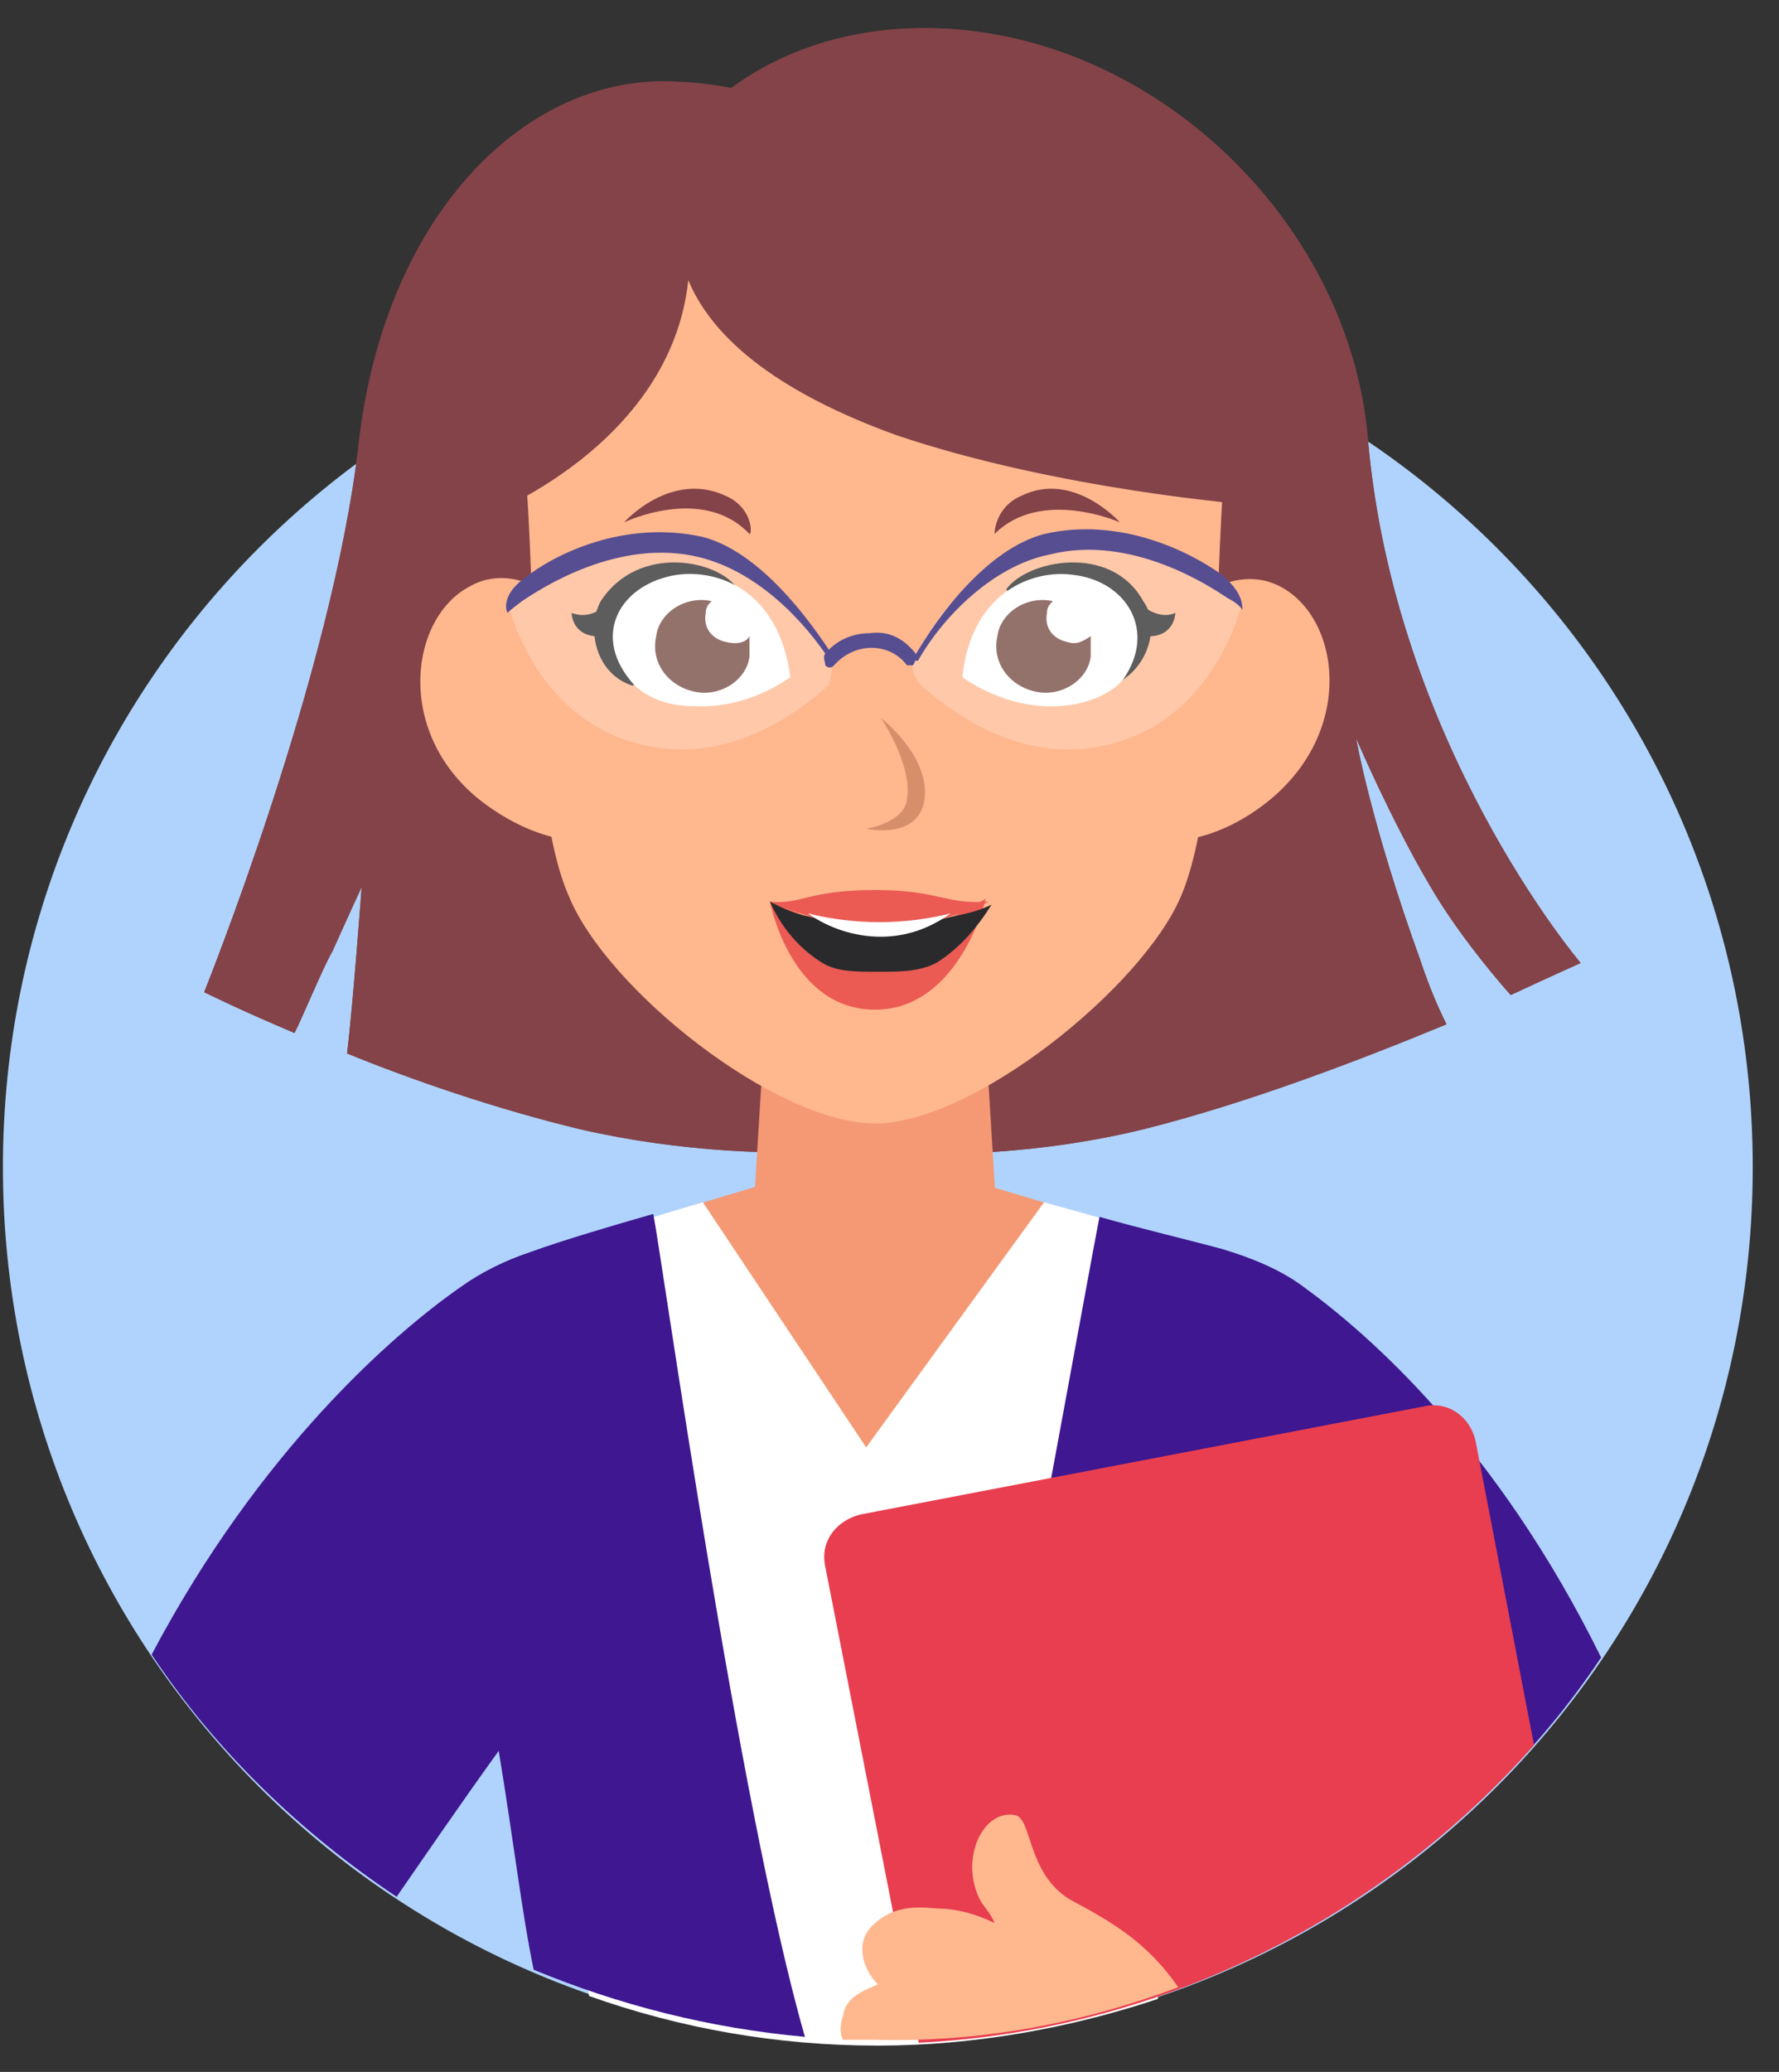
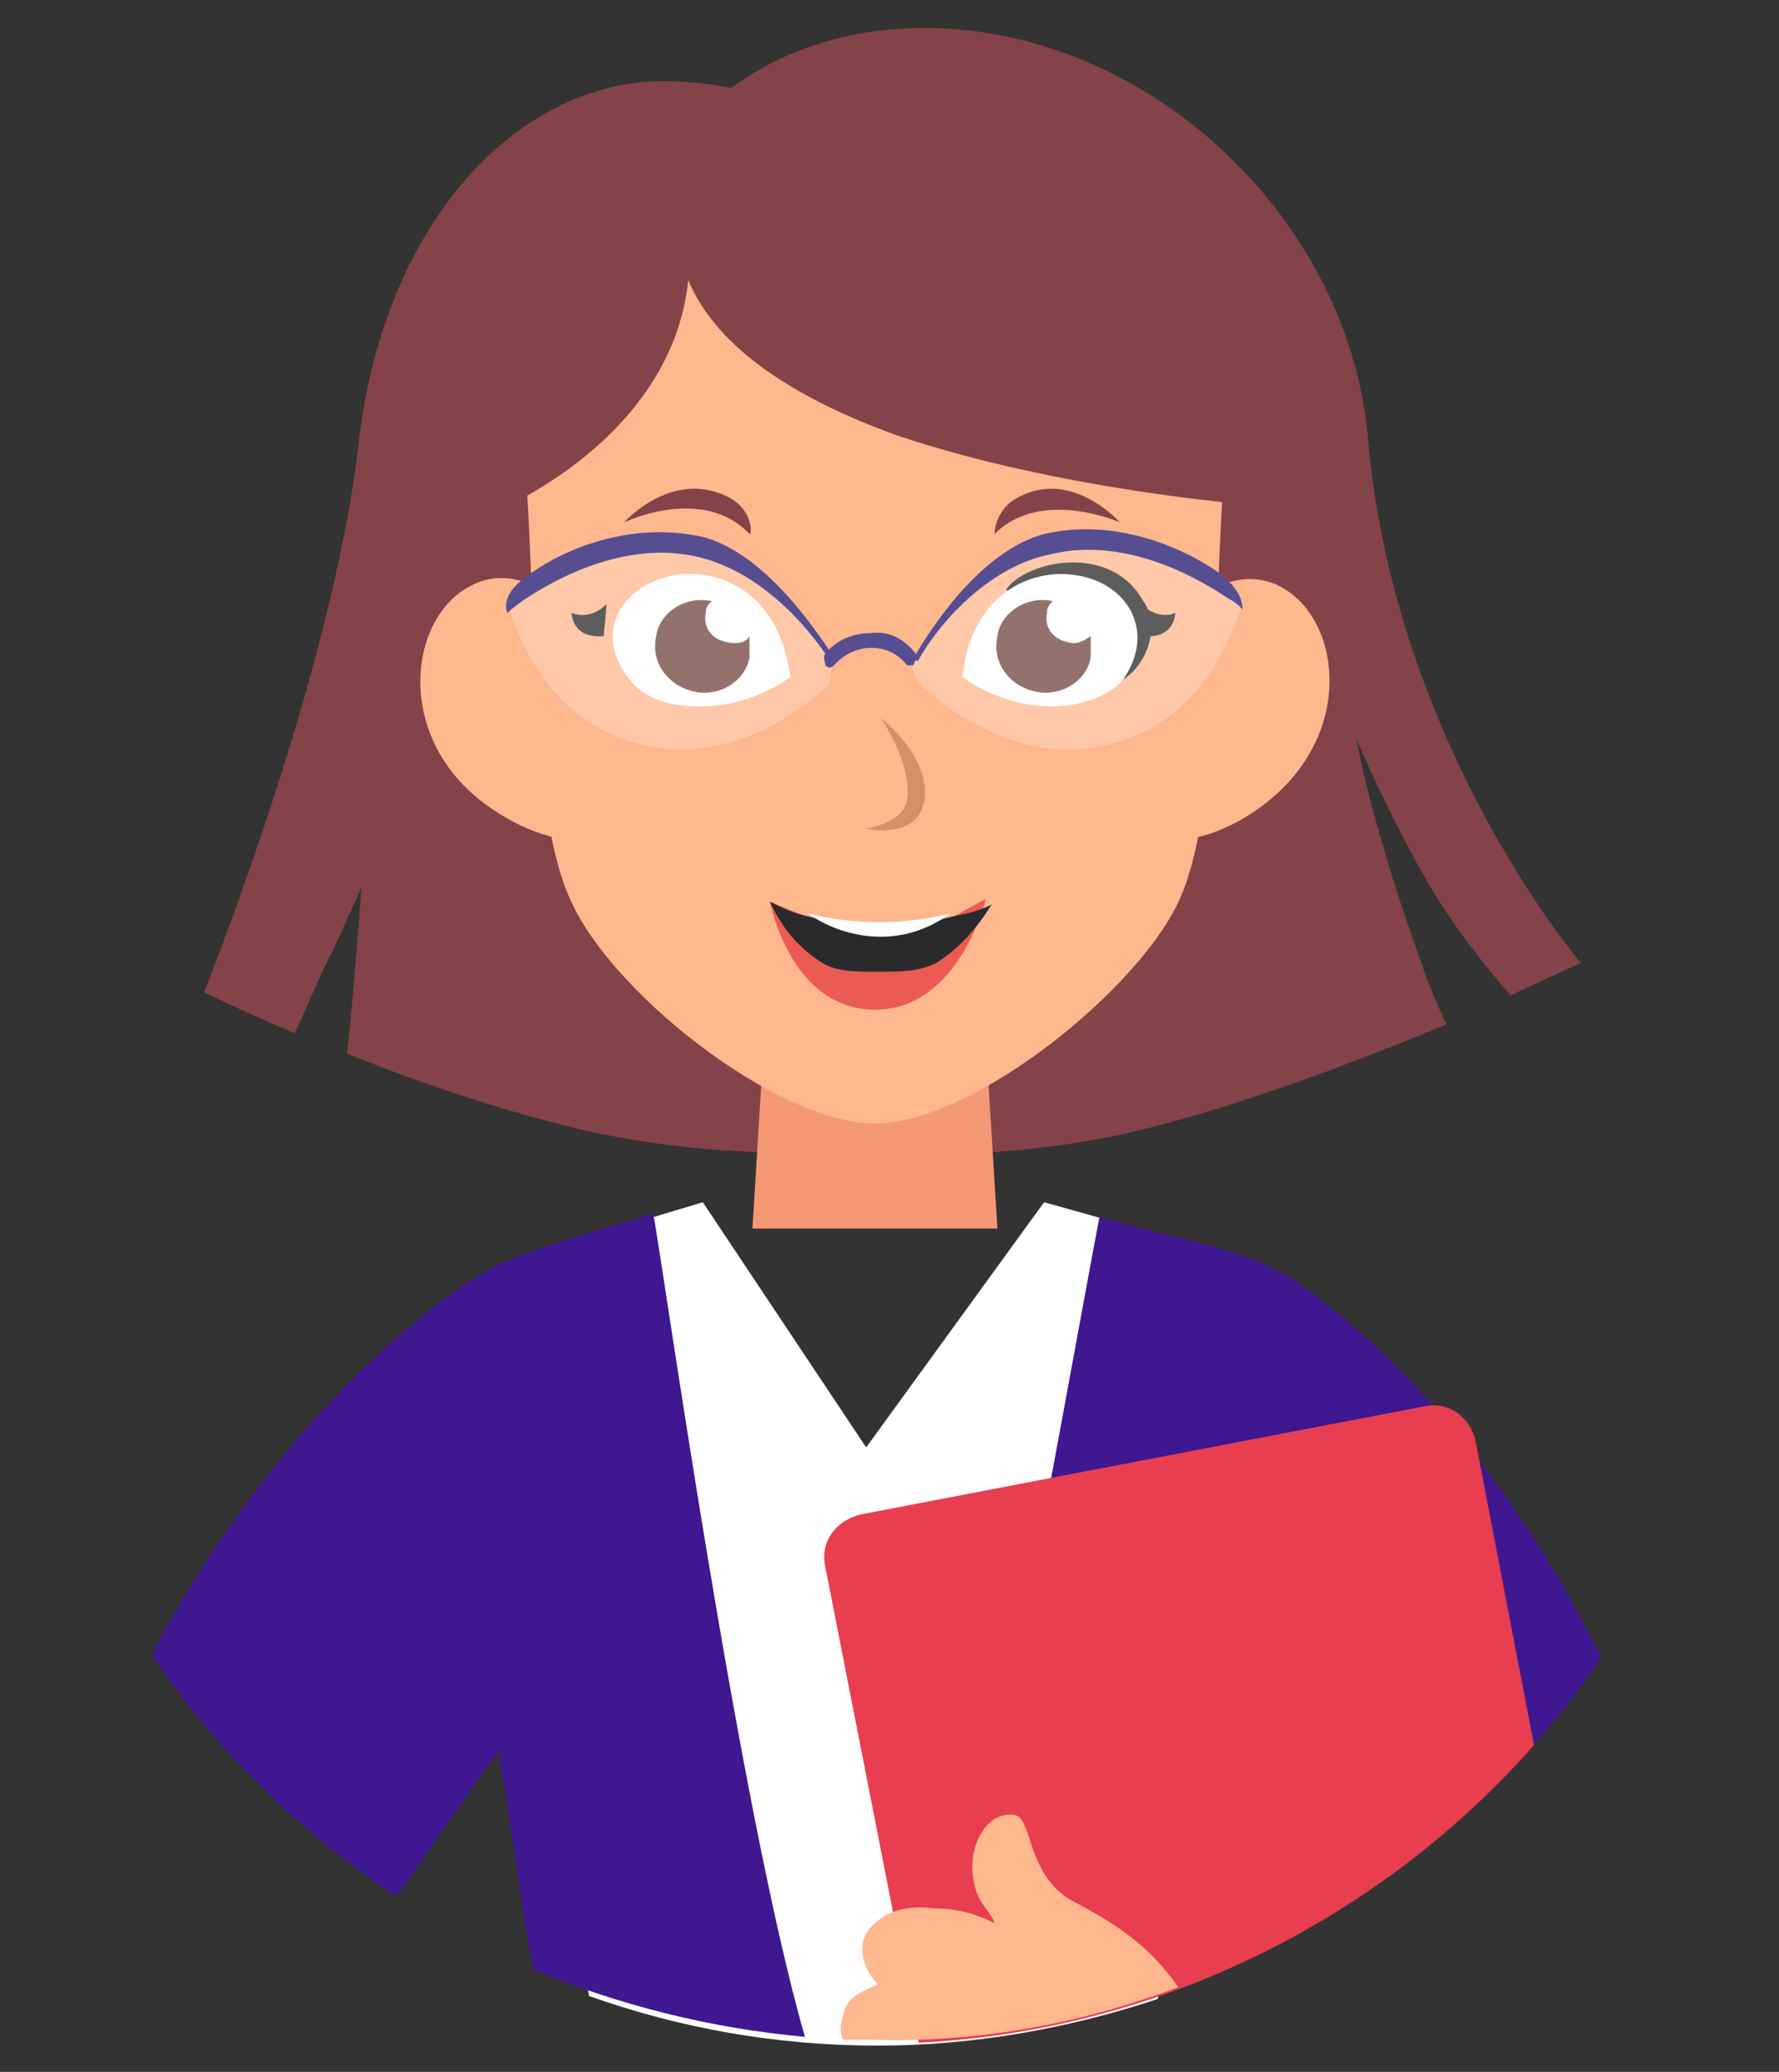
<svg xmlns="http://www.w3.org/2000/svg" width="61" height="71" viewBox="0 0 61 71" fill="none">
  <rect x="0" y="0" width="61" height="71" fill="#333333" stroke="none" />
-   <path d="M30.1 70C46.7 70 60.1 56.6 60.1 40C60.1 23.4 46.7 10 30.1 10C13.5 10 0.1 23.4 0.1 40C0.1 56.6 13.5 70 30.1 70Z" fill="#B0D3FD" />
  <path d="M23.2 2.8C18.1 2.5 13.2 7.3 12.3 15.2C11.4 23.1 7 34 7 34C7 34 8.2 34.6 10.1 35.4C10.4 34.8 11.1 33.1 11.4 32.6C11.8 31.7 12.4 30.4 12.4 30.4C12.4 30.4 12.1 34.5 11.9 36.1C14.1 37 17 38 19.9 38.7C26.9 40.3 32.9 39 32.9 39L30 6.1C30 6 28.3 3 23.2 2.8Z" fill="#834348" />
  <path d="M46.9 15C46.2 7.1 38.7 0.4 30.7 1C24.6 1.5 22.5 5.9 22.5 5.9L26.2 39C26.2 39 32.2 40.4 39.2 38.7C42.8 37.8 46.7 36.3 49.6 35.1C49.3 34.5 49 33.8 48.7 32.9C47 28.2 46.5 25.3 46.5 25.3C46.5 25.3 47.7 28.1 49 30.3C49.8 31.7 51 33.2 51.8 34.1C53.3 33.4 54.2 33 54.2 33C54.2 33 47.8 25.5 46.9 15Z" fill="#834348" />
  <path d="M40.8 5.9L25.5 4.4L18.6 8.8L16.5 13.4L16.6 17.7C16.6 17.7 23 15.3 23.6 9.6C24.6 12 27.4 13.7 30.7 14.9C36.3 16.8 42.9 17.3 42.9 17.3C42.8 10.8 39.7 5.9 40.8 5.9Z" fill="#834348" />
  <path d="M23.2 2.8C18.1 2.5 13.2 7.3 12.3 15.2C11.4 23.1 7 34 7 34C7 34 8.2 34.6 10.1 35.4C10.4 34.8 11.1 33.1 11.4 32.6C11.8 31.7 12.4 30.4 12.4 30.4C12.4 30.4 12.1 34.5 11.9 36.1C14.1 37 17 38 19.9 38.7C26.9 40.3 32.9 39 32.9 39L30 6.1C30 6 28.3 3 23.2 2.8Z" fill="#834348" />
  <path d="M46.9 15C46.2 7.1 38.7 0.4 30.7 1C24.6 1.5 22.5 5.9 22.5 5.9L26.2 39C26.2 39 32.2 40.4 39.2 38.7C42.8 37.8 46.7 36.3 49.6 35.1C49.3 34.5 49 33.8 48.7 32.9C47 28.2 46.5 25.3 46.5 25.3C46.5 25.3 47.7 28.1 49 30.3C49.8 31.7 51 33.2 51.8 34.1C53.3 33.4 54.2 33 54.2 33C54.2 33 47.8 25.5 46.9 15Z" fill="#834348" />
-   <path d="M33.1 40.4H26.8L17.8 43.1C15.4 51.9 19.2 61.1 20.3 68.4C23.4 69.5 26.7 70 30.1 70C33.4 70 36.7 69.4 39.7 68.4C40.9 61.1 45.3 51.7 42.8 43.3L33.1 40.4Z" fill="#F59974" />
  <path d="M42.8 43.3C42 42.9 35.8 41.2 35.8 41.2L29.7 49.6L24.1 41.2C24.1 41.2 18 43 17.2 43.4C13.3 45.3 18.8 59.7 20.2 68.4C23.3 69.5 26.6 70.1 30.1 70.1C33.4 70.1 36.7 69.5 39.7 68.5C41.1 59.7 46.7 45 42.8 43.3Z" fill="white" />
  <path d="M30.7 35.6H30H26.2L25.8 42.1H34.2L33.8 35.6H30.7Z" fill="#F59974" />
  <path d="M16.1 20.1C14 21.2 13.5 25.3 16.7 27.6C19.2 29.4 21.1 28.7 21.1 28.7L20.5 21.8C20.5 21.8 18.2 18.9 16.1 20.1Z" fill="#FFB78E" />
  <path d="M43.9 20.1C41.8 19 39.5 21.8 39.5 21.8L38.9 28.7C38.9 28.7 40.9 29.4 43.3 27.6C46.5 25.2 46 21.2 43.9 20.1Z" fill="#FFB78E" />
  <path d="M30 5.8C26.1 5.8 17.1 6.4 18 16C18.4 20.2 18.1 27.5 19.5 30.7C20.8 33.9 26.6 38.5 30 38.5C33.4 38.5 39.2 33.8 40.5 30.7C41.9 27.4 41.6 20.1 42 16C42.8 6.4 33.9 5.8 30 5.8Z" fill="#FFB78E" />
  <path d="M34.5 20.2L38.1 23.5C39.4 23 39.8 21.4 39.2 20.6C38.1 18.6 35.2 19.2 34.5 20.2Z" fill="#2A2A2C" />
  <path d="M36.8 19.7C35.4 19.5 33.3 20.3 33 23.2C33 23.2 34.4 24.3 36.3 24.2C37.9 24.1 38.5 23.3 38.5 23.3C39.7 21.6 38.6 19.9 36.8 19.7Z" fill="white" />
  <path d="M36.6 22C36.1 21.9 35.8 21.5 35.9 21C35.9 20.8 36 20.7 36.1 20.6C35.2 20.4 34.3 21 34.2 21.8C34 22.7 34.6 23.5 35.5 23.7C36.4 23.9 37.3 23.3 37.4 22.5C37.4 22.3 37.4 22 37.4 21.8C37.1 22 36.9 22.1 36.6 22Z" fill="#72463E" />
  <path d="M39.1 20.7L39.2 21.8C40.3 21.9 40.3 21 40.3 21C40.3 21 39.8 21.3 39.1 20.7Z" fill="#2A2A2C" />
-   <path d="M20.6 20.6C20.1 21.5 20.4 23.1 21.7 23.5L25.3 20.2C24.7 19.2 21.9 18.6 20.6 20.6Z" fill="#2A2A2C" />
  <path d="M23.2 19.7C21.3 20 20.3 21.7 21.6 23.3C21.6 23.3 22.2 24.2 23.8 24.2C25.7 24.3 27.1 23.2 27.1 23.2C26.7 20.2 24.6 19.5 23.2 19.7Z" fill="white" />
  <path d="M24.9 22C24.4 21.9 24.1 21.5 24.2 21C24.2 20.8 24.3 20.7 24.4 20.6C23.5 20.4 22.6 21 22.5 21.8C22.3 22.7 22.9 23.5 23.8 23.7C24.7 23.9 25.6 23.3 25.7 22.5C25.7 22.3 25.7 22 25.7 21.8C25.6 22 25.3 22.1 24.9 22Z" fill="#72463E" />
  <path d="M19.6 21C19.6 21 19.6 21.9 20.7 21.8L20.8 20.7C20.2 21.3 19.6 21 19.6 21Z" fill="#2A2A2C" />
  <path d="M40.8 5.9L25.5 4.4L18.6 8.8L16.5 13.4L16.6 17.7C16.6 17.7 23 15.3 23.6 9.6C24.6 12 27.4 13.7 30.7 14.9C36.3 16.8 42.9 17.3 42.9 17.3C42.8 10.8 39.7 5.9 40.8 5.9Z" fill="#834348" />
  <path d="M24.9 17C23 16.1 21.4 17.9 21.4 17.9C21.4 17.9 24.1 16.6 25.7 18.3C25.8 18.3 25.8 17.4 24.9 17Z" fill="#834348" />
  <path d="M35 17C34.1 17.4 34.1 18.3 34.1 18.3C35.7 16.7 38.4 17.9 38.4 17.9C38.4 17.9 36.8 16.1 35 17Z" fill="#834348" />
-   <path d="M30 30.5C27.7 30.5 27.5 31 26.4 30.9C26.4 30.9 28.3 31.8 30.2 31.8C32.1 31.8 33.9 30.9 33.9 30.9C32.4 31 32.2 30.5 30 30.5Z" fill="#EB5B53" />
  <path d="M29.8 32.3L26.4 30.9C26.4 30.9 27.1 34.6 30 34.6C32.9 34.6 33.8 30.8 33.8 30.8L30.9 32.4L29.8 32.3Z" fill="#EB5B53" />
  <path d="M30.1 32L27.7 31.4C27.2 31.3 26.8 31.1 26.4 30.9C26.8 31.8 27.4 32.5 28.2 33C28.7 33.3 29.3 33.3 30.1 33.3C30.9 33.3 31.5 33.3 32.1 33C32.9 32.5 33.5 31.8 34 31C33.6 31.2 33.2 31.3 32.7 31.4L30.1 32Z" fill="#2A2A2C" />
  <path d="M27.7 31.3C28.4 31.8 29.3 32.1 30.2 32.1C31.1 32.1 31.9 31.8 32.6 31.3C31 31.7 29.3 31.7 27.7 31.3Z" fill="white" />
  <path d="M22.4 41.6C21 42 19.3 42.5 18.2 42.9C17.3 43.2 16.5 43.6 15.8 44.1C13.5 45.7 8.9 49.7 5.2 56.7C7.4 60 10.3 62.8 13.6 65C14.5 63.7 15.8 61.8 17.1 60C17.6 63 17.9 65.6 18.3 67.5C21.2 68.7 24.3 69.5 27.6 69.8C25.3 61.8 22.7 43.1 22.4 41.6Z" fill="#3E1791" />
  <path d="M54.9 56.8C51.3 49.5 46.9 45.7 44.7 44.1C43.9 43.5 42.9 43.1 41.9 42.8C40.8 42.5 39.1 42.1 37.7 41.7C37.4 43.2 34.5 59.3 32.4 69.8C35.7 69.5 38.9 68.7 41.8 67.5C42.2 65.6 42.5 63.2 43 60.2C44.3 61.9 45.5 63.7 46.4 65C49.8 62.9 52.7 60.1 54.9 56.8Z" fill="#3E1791" />
  <path d="M30.2 24.6C30.2 24.6 31.3 26.2 31.1 27.4C31 28.2 29.7 28.4 29.7 28.4C29.7 28.4 31.5 28.8 31.7 27.4C31.9 25.9 30.2 24.6 30.2 24.6Z" fill="#D5906B" />
  <path opacity="0.24" d="M35.8 18.7C33.3 19.3 31.9 21.4 31.4 22.5C31.2 22.8 31.3 23.2 31.6 23.5C32.5 24.3 34.8 26.1 37.6 25.6C41.7 24.9 42.6 20.6 42.6 20.6C42.6 20.6 39.2 17.9 35.8 18.7Z" fill="white" />
  <path d="M41.9 19.7C40.8 18.9 38.4 17.7 35.8 18.3C33.9 18.8 32.2 21 31.3 22.6C31.3 22.6 31.5 22.7 31.5 22.6C32.3 21.2 34 19.4 36 19C38.8 18.3 41.5 20.1 42.1 20.5C42.5 20.7 42.6 20.9 42.6 20.9C42.6 20.7 42.6 20.3 41.9 19.7Z" fill="#574E91" />
  <path opacity="0.24" d="M28.4 22.5C27.9 21.5 26.5 19.4 24 18.7C20.6 17.9 17.4 20.6 17.4 20.6C17.4 20.6 18.3 24.9 22.4 25.6C25.2 26.1 27.5 24.3 28.4 23.5C28.5 23.2 28.6 22.8 28.4 22.5Z" fill="white" />
  <path d="M24.1 18.4C21.4 17.8 19 19 18 19.8C17.3 20.3 17.3 20.8 17.4 21C17.4 21 17.5 20.9 17.9 20.6C18.5 20.2 21.2 18.4 24 19.1C26 19.6 27.6 21.3 28.5 22.7C28.5 22.8 28.7 22.6 28.7 22.7C27.7 21.1 26 18.9 24.1 18.4Z" fill="#574E91" />
  <path d="M29.8 21.7C29.3 21.7 28.7 21.9 28.3 22.4C28.2 22.5 28.3 22.7 28.3 22.8C28.4 22.9 28.5 22.9 28.6 22.8C29.3 22 30.5 22 31.1 22.8H31.2H31.3C31.4 22.7 31.4 22.5 31.4 22.4C31 21.9 30.5 21.6 29.8 21.7Z" fill="#574E91" />
  <path d="M52.6 59.8L50.6 49.4C50.4 48.5 49.6 48 48.8 48.2L29.5 51.9C28.7 52.1 28.1 52.8 28.3 53.7L31.5 70C39.8 69.6 47.4 65.7 52.6 59.8Z" fill="#E83E4F" />
  <path d="M40.4 68.1C39.3 66.5 38 65.8 36.7 65.1C35.2 64.2 35.4 62.3 34.8 62.2C33.7 62 32.9 63.7 33.6 65.1C33.7 65.3 34 65.6 34.1 65.9C33.5 65.6 32.8 65.4 32.1 65.4C31.2 65.3 30.5 65.4 29.9 66C29.3 66.6 29.6 67.5 30.1 68C29.4 68.3 29 68.5 28.9 69.1C28.8 69.4 28.8 69.7 28.9 69.9C29.3 69.9 29.6 69.9 30 69.9C33.7 70 37.2 69.3 40.4 68.1Z" fill="#FFB78E" />
</svg>